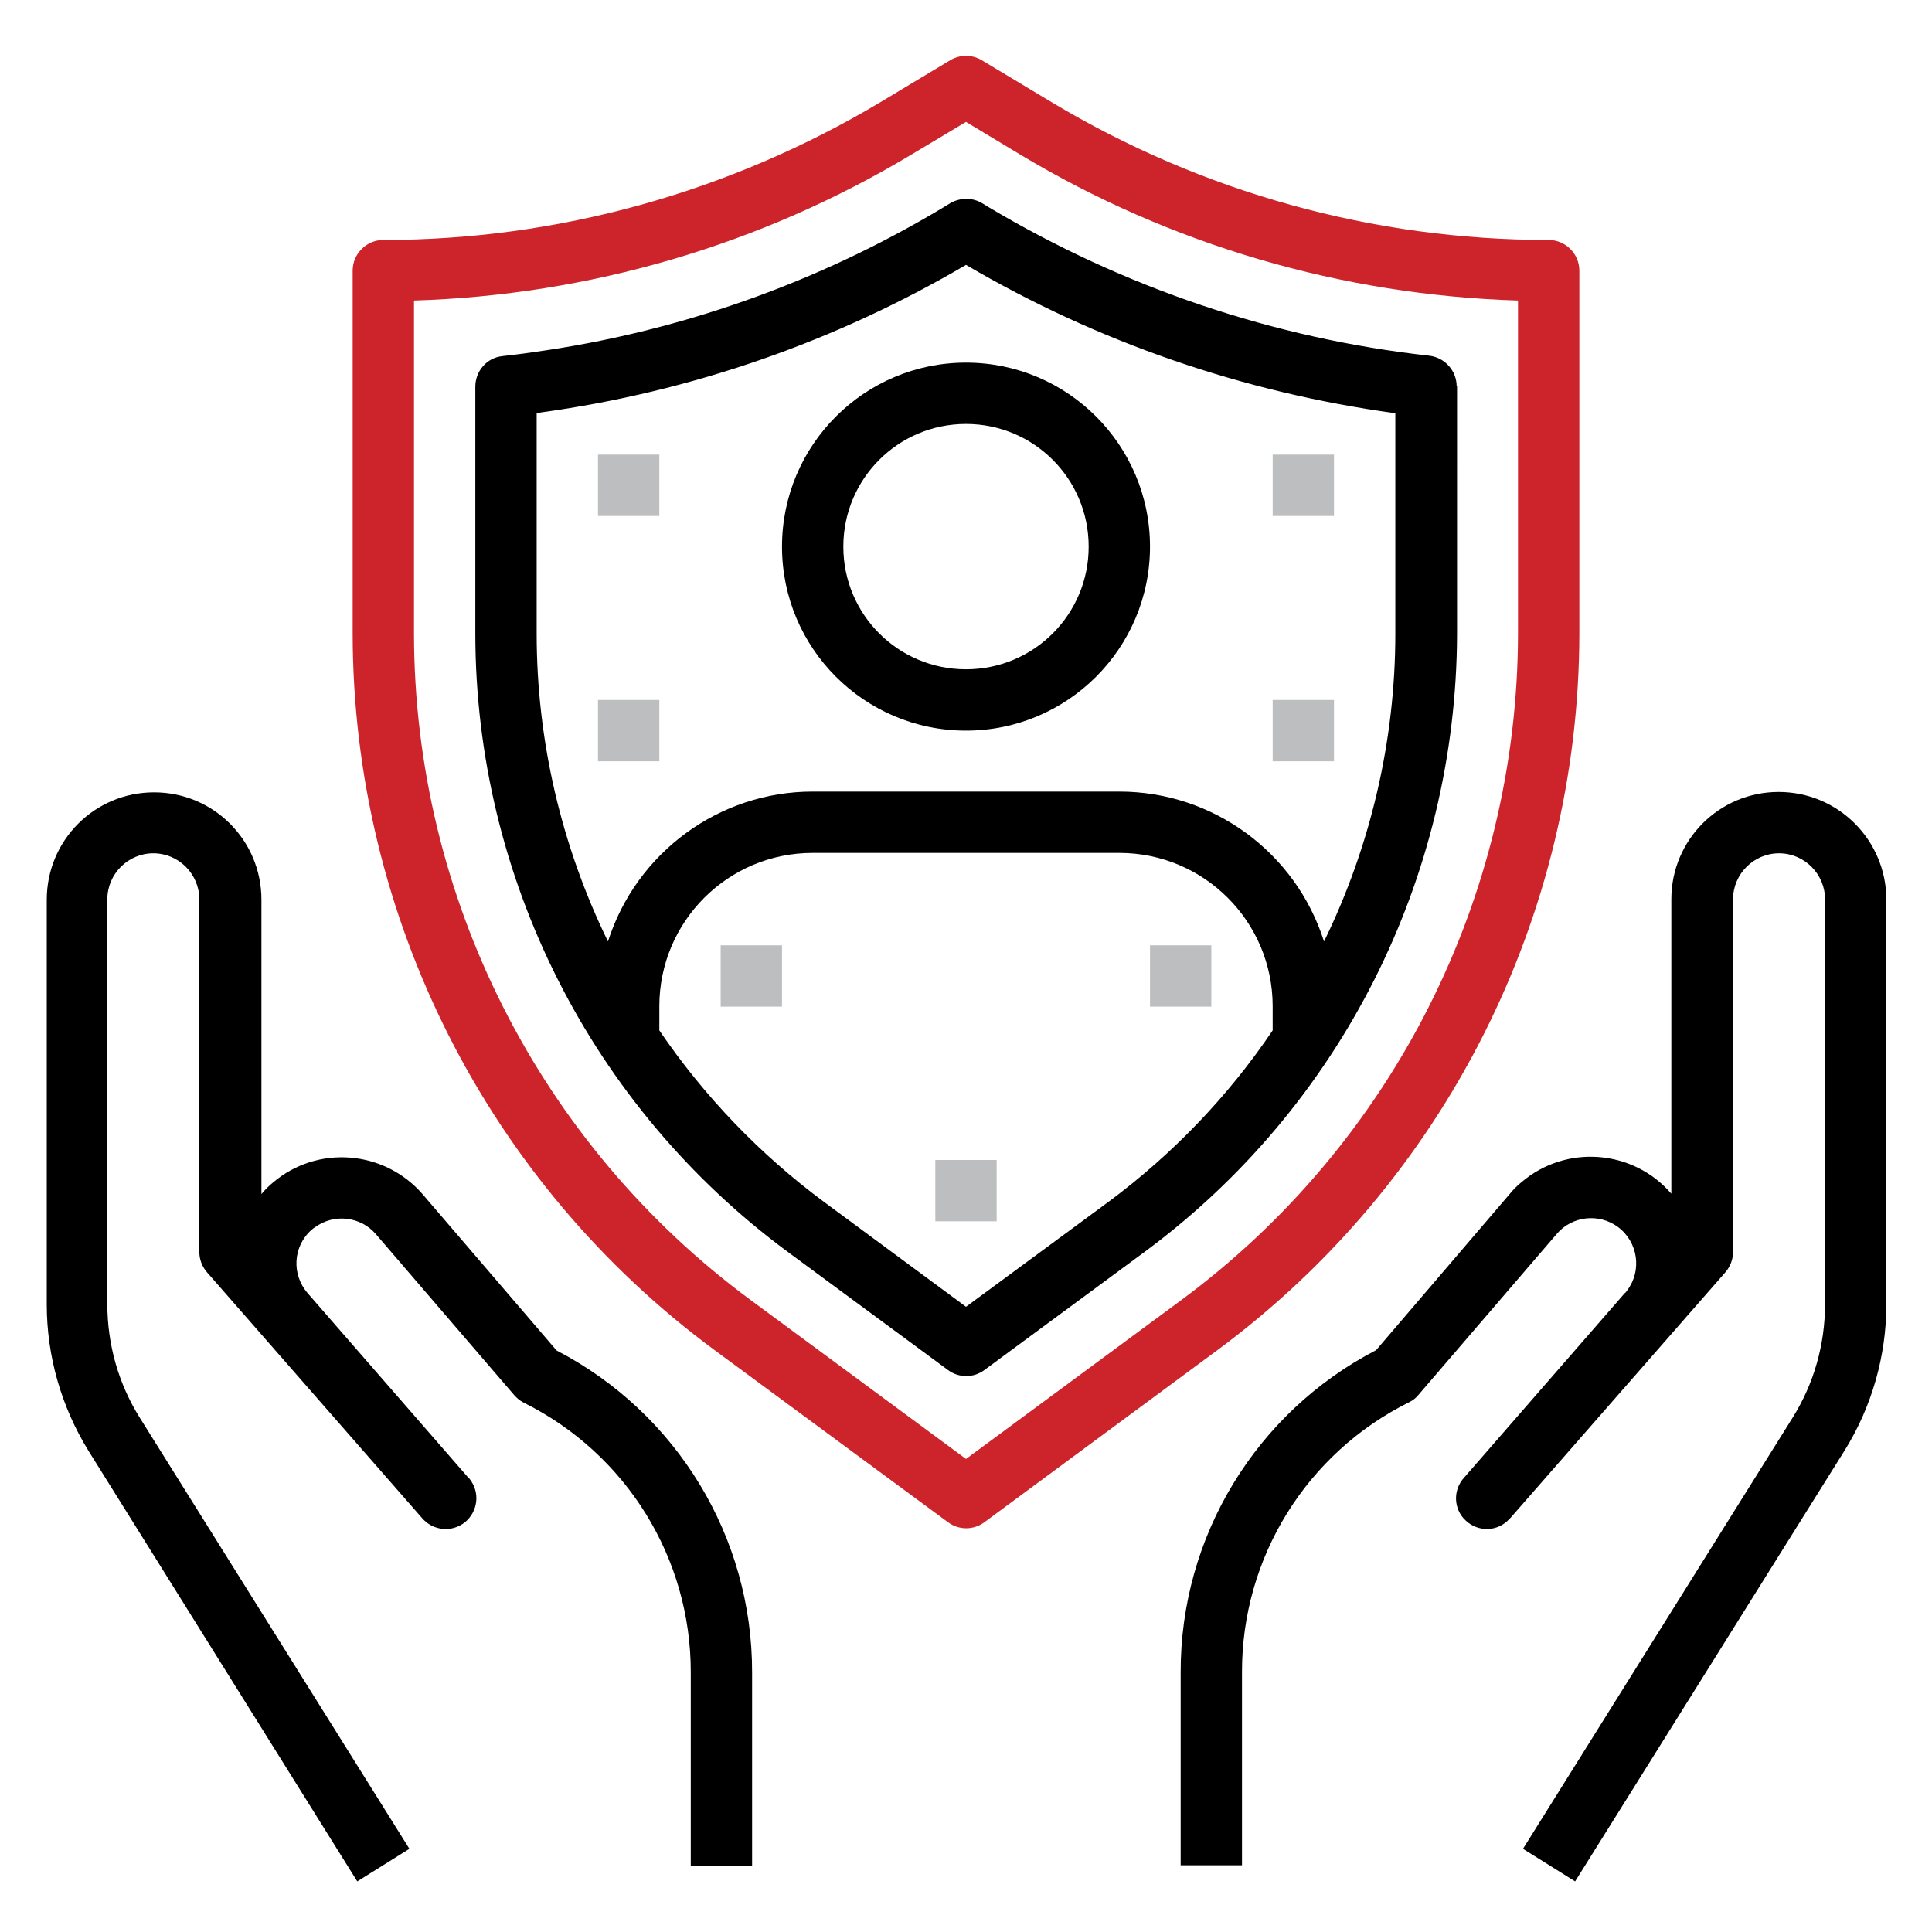
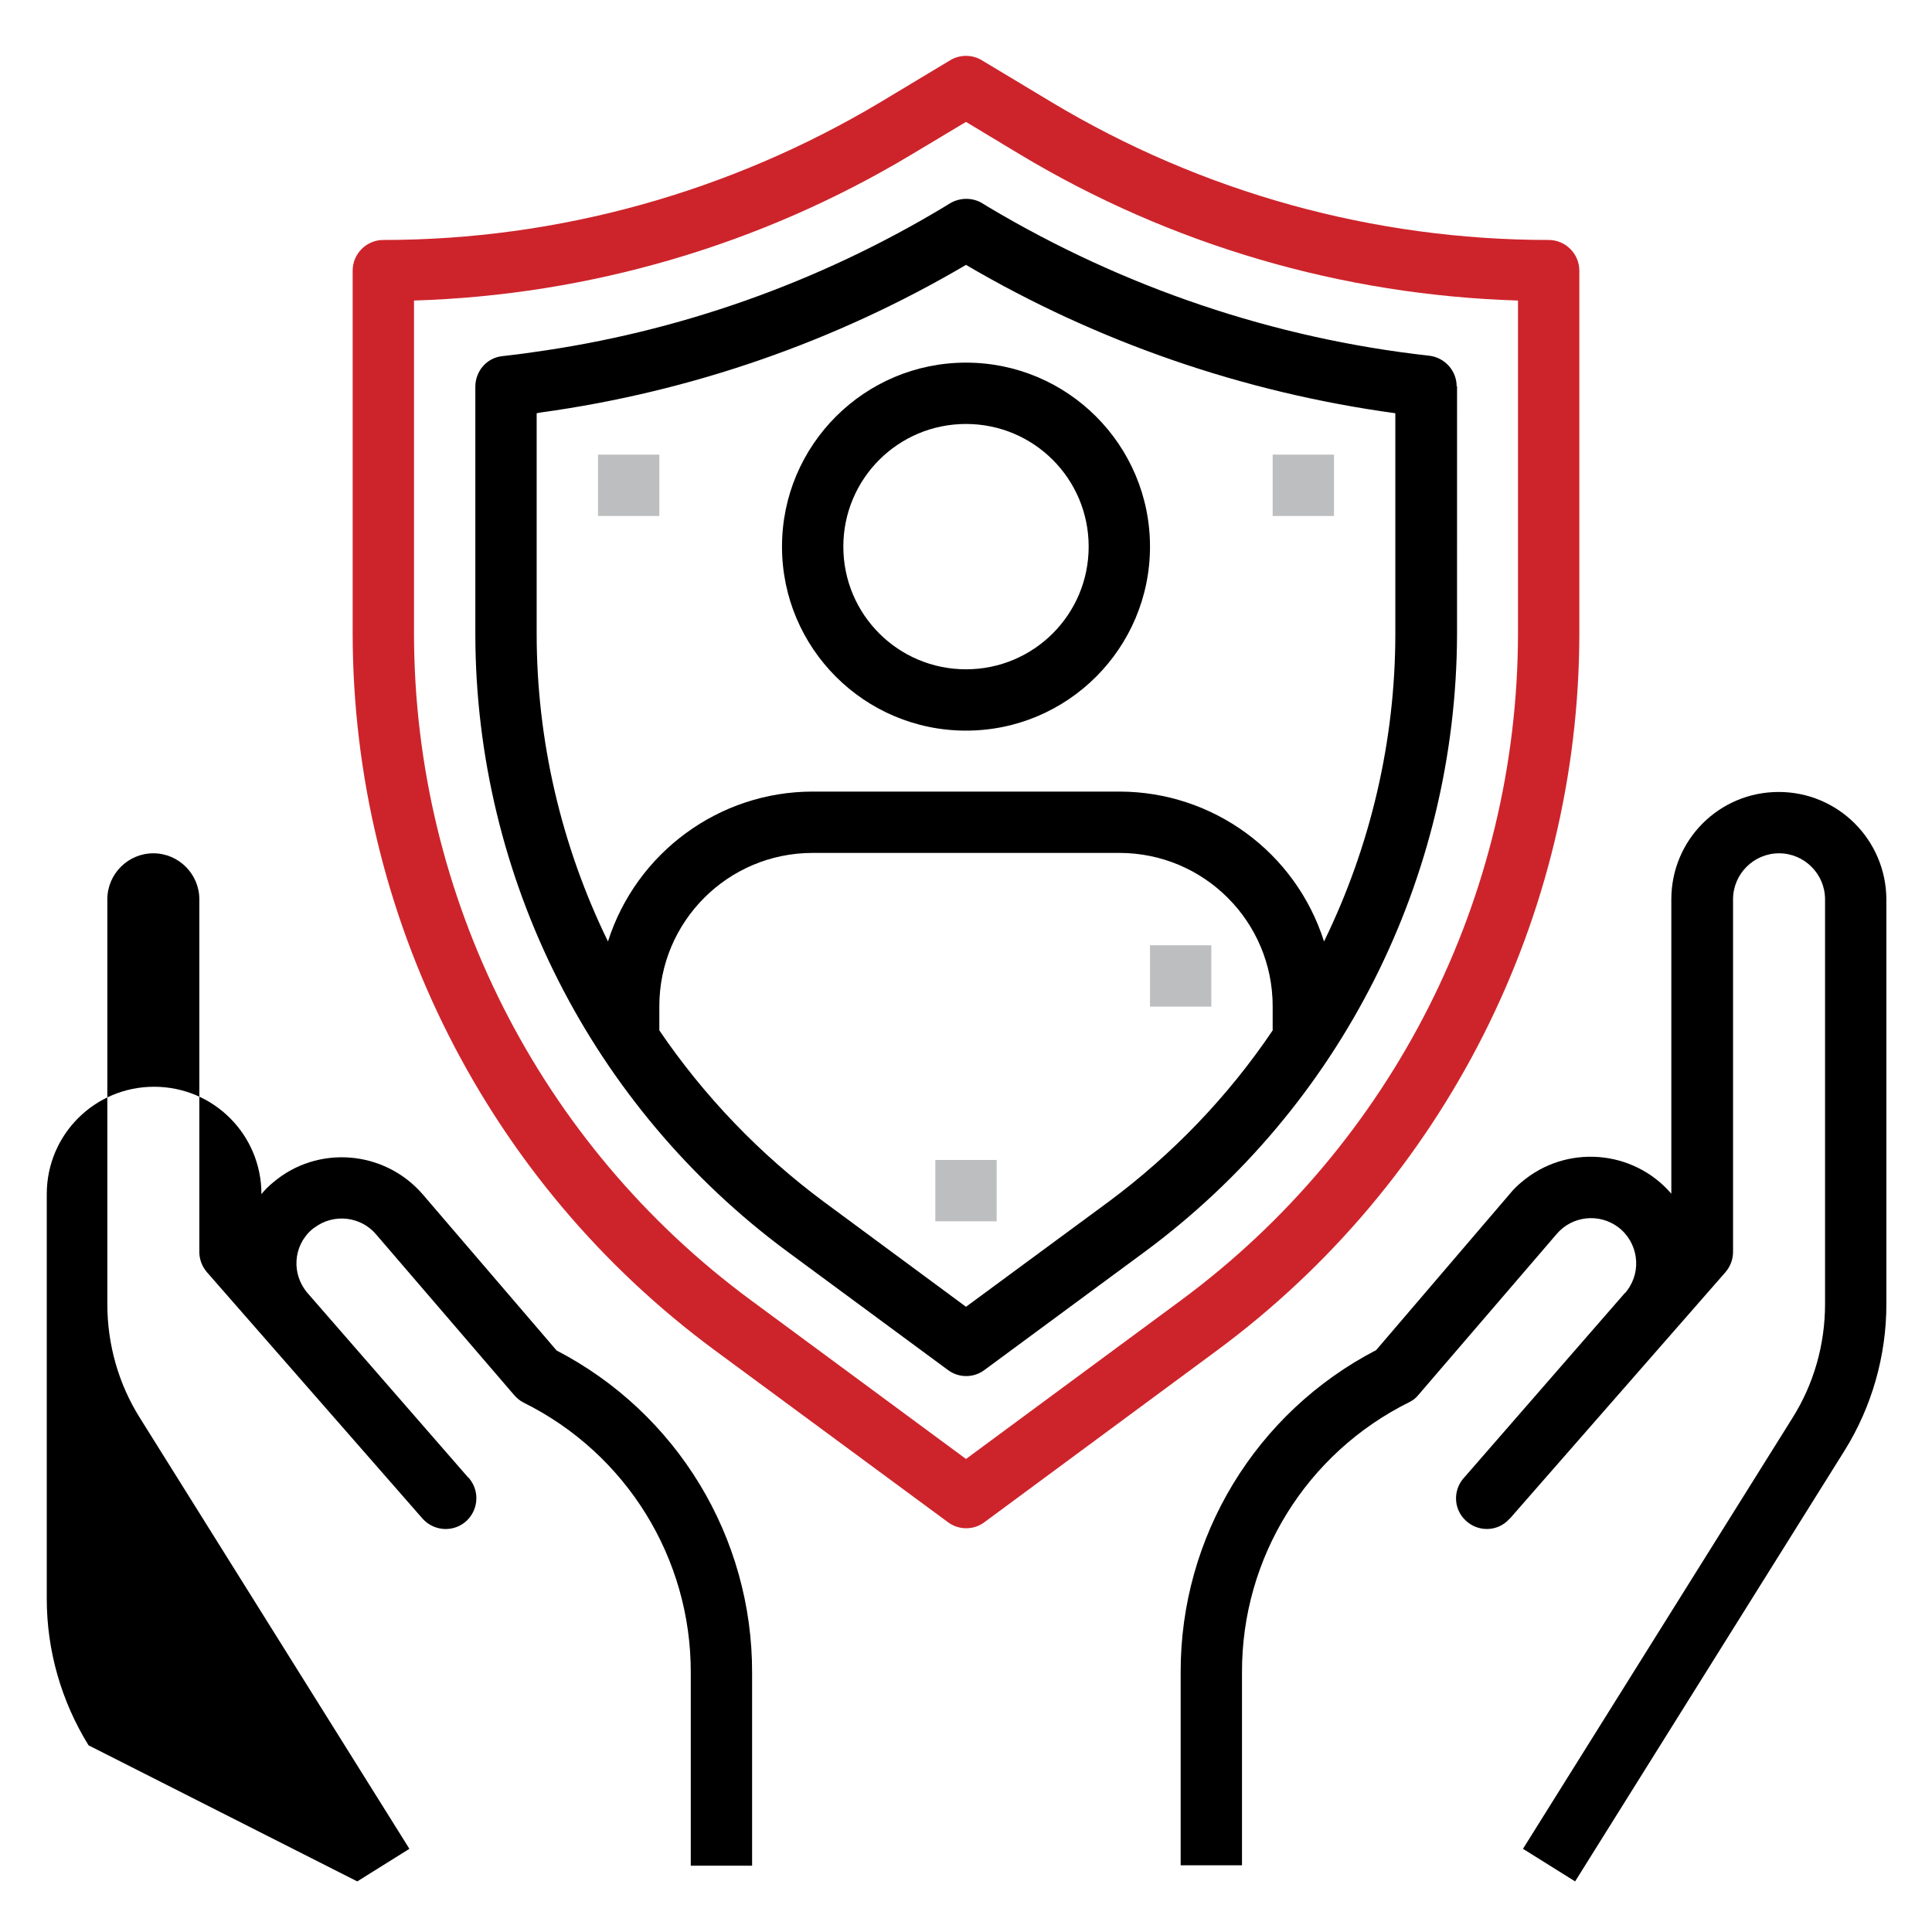
<svg xmlns="http://www.w3.org/2000/svg" version="1.1" id="Capa_1" x="0px" y="0px" viewBox="0 0 504 504" style="enable-background:new 0 0 504 504;" xml:space="preserve">
  <style type="text/css">
	.st0{fill:#CD242B;}
	.st1{fill:#BCBEC0;}
</style>
  <path class="st0" d="M412,165.4V70.6c0-4.4-3.6-8-8-8c-45.7,0-90.4-12.4-129.6-35.9l-18.3-11c-2.5-1.5-5.7-1.5-8.2,0l-18.3,11  C190.4,50.1,145.6,62.6,100,62.6c-4.4,0-8,3.6-8,8v94.8c0.1,73.7,35.1,143,94.4,186.8l60.9,44.9c2.8,2.1,6.7,2.1,9.5,0l60.8-44.9  C376.8,308.4,411.9,239.1,412,165.4z M252,380.6l-56.1-41.4C140.7,298.5,108.1,234,108,165.4V78.4c45.8-1.4,90.5-14.5,129.8-38.1  l14.2-8.5l14.1,8.5c39.3,23.6,84,36.7,129.9,38.1v86.9c-0.1,68.6-32.7,133.1-87.9,173.9L252,380.6z" />
  <g id="outline">
    <path d="M464,206.6c-15.5,0-28,12.5-28,28v76.8c-10-11.6-27.5-12.9-39.1-3c-1.1,0.9-2.1,1.9-3,3l-34.9,40.8   c-31.4,16.3-51.1,48.7-51,84.1v50.3h16v-50.3c-0.1-29.9,16.8-57.2,43.6-70.5c1-0.5,1.8-1.1,2.5-2l36-41.9c4-4.7,11-5.5,16-1.8   c5.2,3.9,6.3,11.3,2.4,16.5c-0.2,0.3-0.4,0.6-0.7,0.8L382,385.4c-3,3.2-2.9,8.3,0.4,11.3c3.2,3,8.3,2.9,11.3-0.4   c0.1-0.1,0.3-0.3,0.4-0.4l56-64c1.3-1.5,2-3.4,2-5.3v-92c0-6.6,5.4-12,12-12s12,5.4,12,12v105.6c0,10.5-2.9,20.8-8.5,29.7   l-70.3,112.4l13.6,8.5l70.3-112.4c7.1-11.4,10.9-24.7,10.9-38.2V234.6C492,219.1,479.5,206.6,464,206.6z" />
-     <path d="M93.2,490.8l13.6-8.5L36.5,369.9c-5.6-8.9-8.5-19.2-8.5-29.7V234.6c0-6.6,5.4-12,12-12s12,5.4,12,12v92   c0,1.9,0.7,3.8,2,5.3l56,64c2.8,3.4,7.8,4,11.3,1.2c3.4-2.8,4-7.8,1.2-11.3c-0.1-0.2-0.3-0.3-0.4-0.4l-41.8-48   c-4.3-4.9-3.9-12.3,1-16.6c0.2-0.2,0.5-0.4,0.8-0.6c5-3.7,12-2.9,16,1.8l36,41.9c0.7,0.8,1.5,1.5,2.5,2   c26.8,13.3,43.7,40.6,43.6,70.5v50.3h16v-50.3c0.1-35.4-19.6-67.8-51-84.1l-34.9-40.7c-10-11.6-27.5-13-39.1-3.1   c-1.1,0.9-2.1,1.9-3,3v-76.8c0-15.5-12.5-28-28-28s-28,12.5-28,28v105.6c0,13.5,3.8,26.7,10.9,38.2L93.2,490.8z" />
+     <path d="M93.2,490.8l13.6-8.5L36.5,369.9c-5.6-8.9-8.5-19.2-8.5-29.7V234.6c0-6.6,5.4-12,12-12s12,5.4,12,12v92   c0,1.9,0.7,3.8,2,5.3l56,64c2.8,3.4,7.8,4,11.3,1.2c3.4-2.8,4-7.8,1.2-11.3c-0.1-0.2-0.3-0.3-0.4-0.4l-41.8-48   c-4.3-4.9-3.9-12.3,1-16.6c0.2-0.2,0.5-0.4,0.8-0.6c5-3.7,12-2.9,16,1.8l36,41.9c0.7,0.8,1.5,1.5,2.5,2   c26.8,13.3,43.7,40.6,43.6,70.5v50.3h16v-50.3c0.1-35.4-19.6-67.8-51-84.1l-34.9-40.7c-10-11.6-27.5-13-39.1-3.1   c-1.1,0.9-2.1,1.9-3,3c0-15.5-12.5-28-28-28s-28,12.5-28,28v105.6c0,13.5,3.8,26.7,10.9,38.2L93.2,490.8z" />
    <path d="M380,100.8c0-4.1-3.1-7.5-7.1-8c-40.6-4.5-79.8-17.8-114.9-38.7l-1.8-1.1c-2.5-1.5-5.7-1.5-8.3,0l-1.8,1.1   c-32.8,19.7-69.3,32.6-107.2,37.8c-2.6,0.4-5.2,0.7-7.8,1c-4.1,0.4-7.1,3.9-7.1,8v64.6c0.1,63.5,30.3,123.2,81.4,161l41.9,30.9   c2.8,2.1,6.7,2.1,9.5,0l41.9-30.9c51.1-37.8,81.2-97.5,81.4-161V100.8z M332,268.8c-11.6,17.2-26.1,32.3-42.8,44.7L252,340.9   l-37.1-27.4c-16.7-12.4-31.2-27.5-42.9-44.7v-6.3c0-22.1,17.9-40,40-40h80c22.1,0,40,17.9,40,40V268.8z M364,165.3   c0,27.8-6.4,55.3-18.6,80.3c-7.4-23.3-29-39.1-53.4-39.1h-80c-24.4,0-46,15.9-53.4,39.1c-12.2-25-18.6-52.5-18.6-80.3v-57.5   l1.1-0.2c39.2-5.4,76.9-18.5,110.9-38.5c34.4,20.2,72.5,33.3,112,38.7V165.3z" />
    <rect x="244" y="302.6" class="st1" width="16" height="16" />
    <rect x="156" y="118.6" class="st1" width="16" height="16" />
    <rect x="332" y="118.6" class="st1" width="16" height="16" />
-     <rect x="156" y="182.6" class="st1" width="16" height="16" />
-     <rect x="332" y="182.6" class="st1" width="16" height="16" />
-     <rect x="188" y="246.6" class="st1" width="16" height="16" />
    <rect x="300" y="246.6" class="st1" width="16" height="16" />
    <path d="M204,142.6c0,26.5,21.5,48,48,48s48-21.5,48-48s-21.5-48-48-48C225.5,94.6,204,116.1,204,142.6z M252,110.6   c17.7,0,32,14.3,32,32s-14.3,32-32,32c-17.7,0-32-14.3-32-32S234.3,110.6,252,110.6z" />
  </g>
</svg>